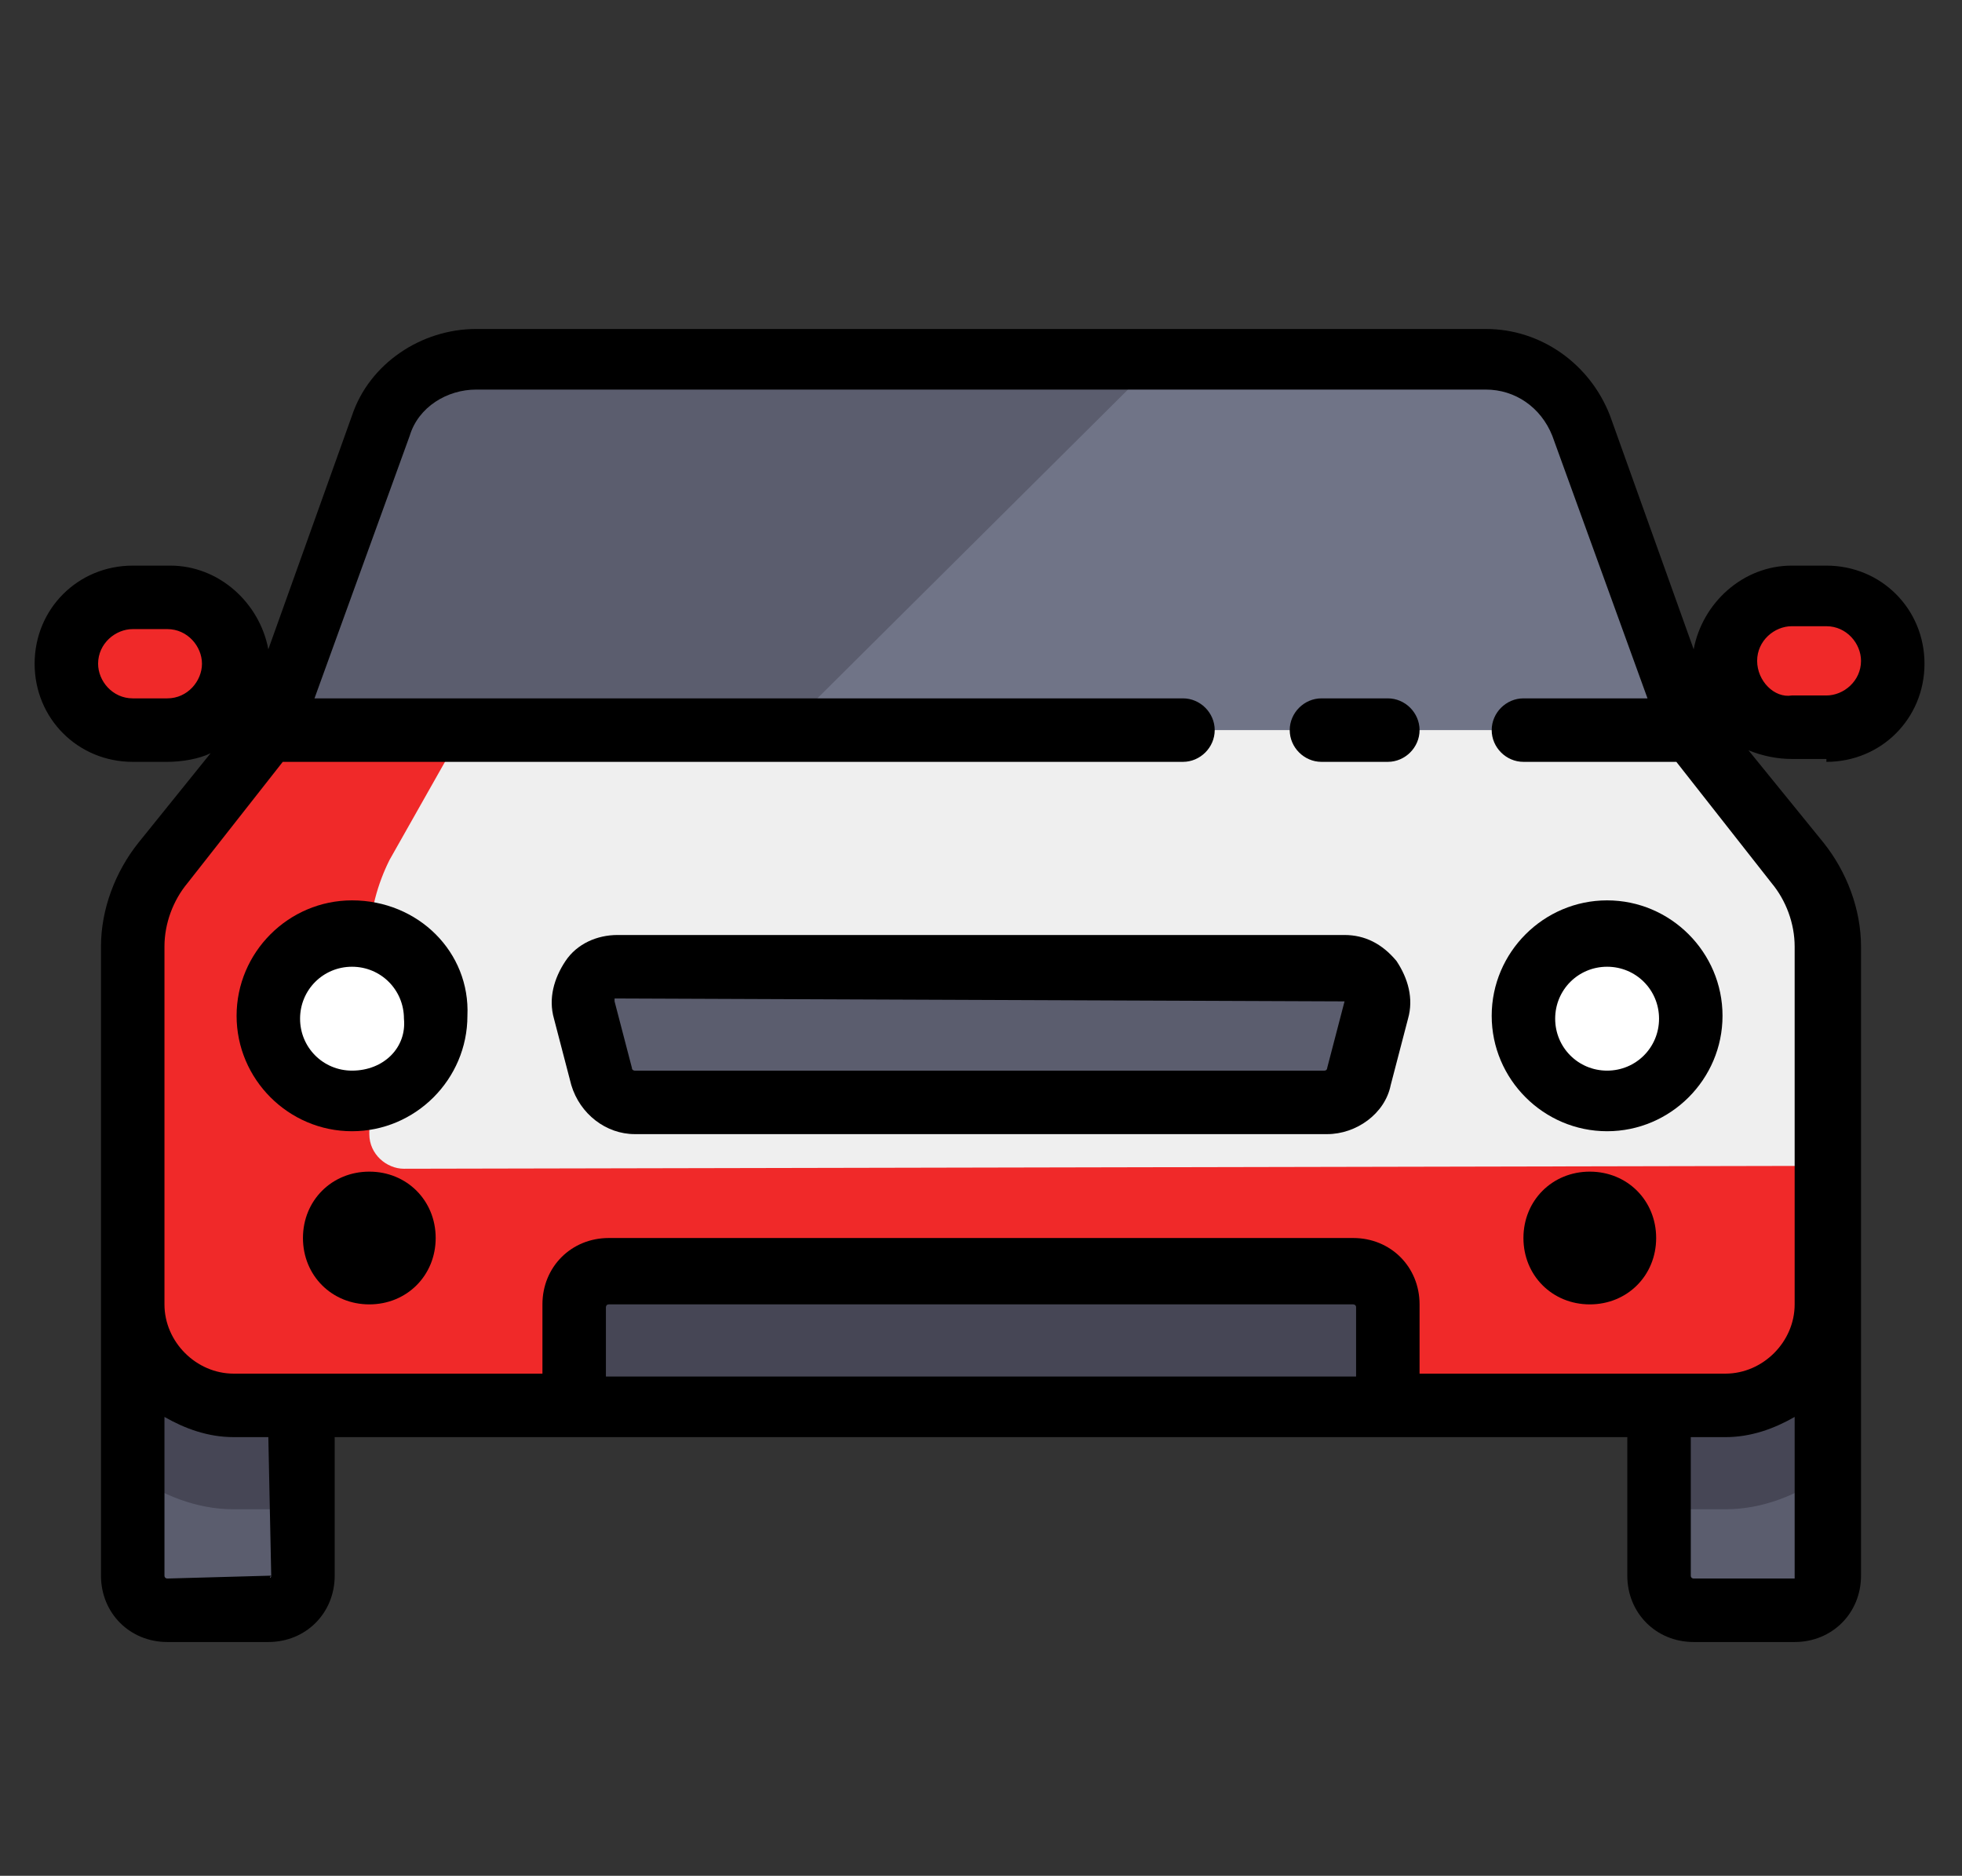
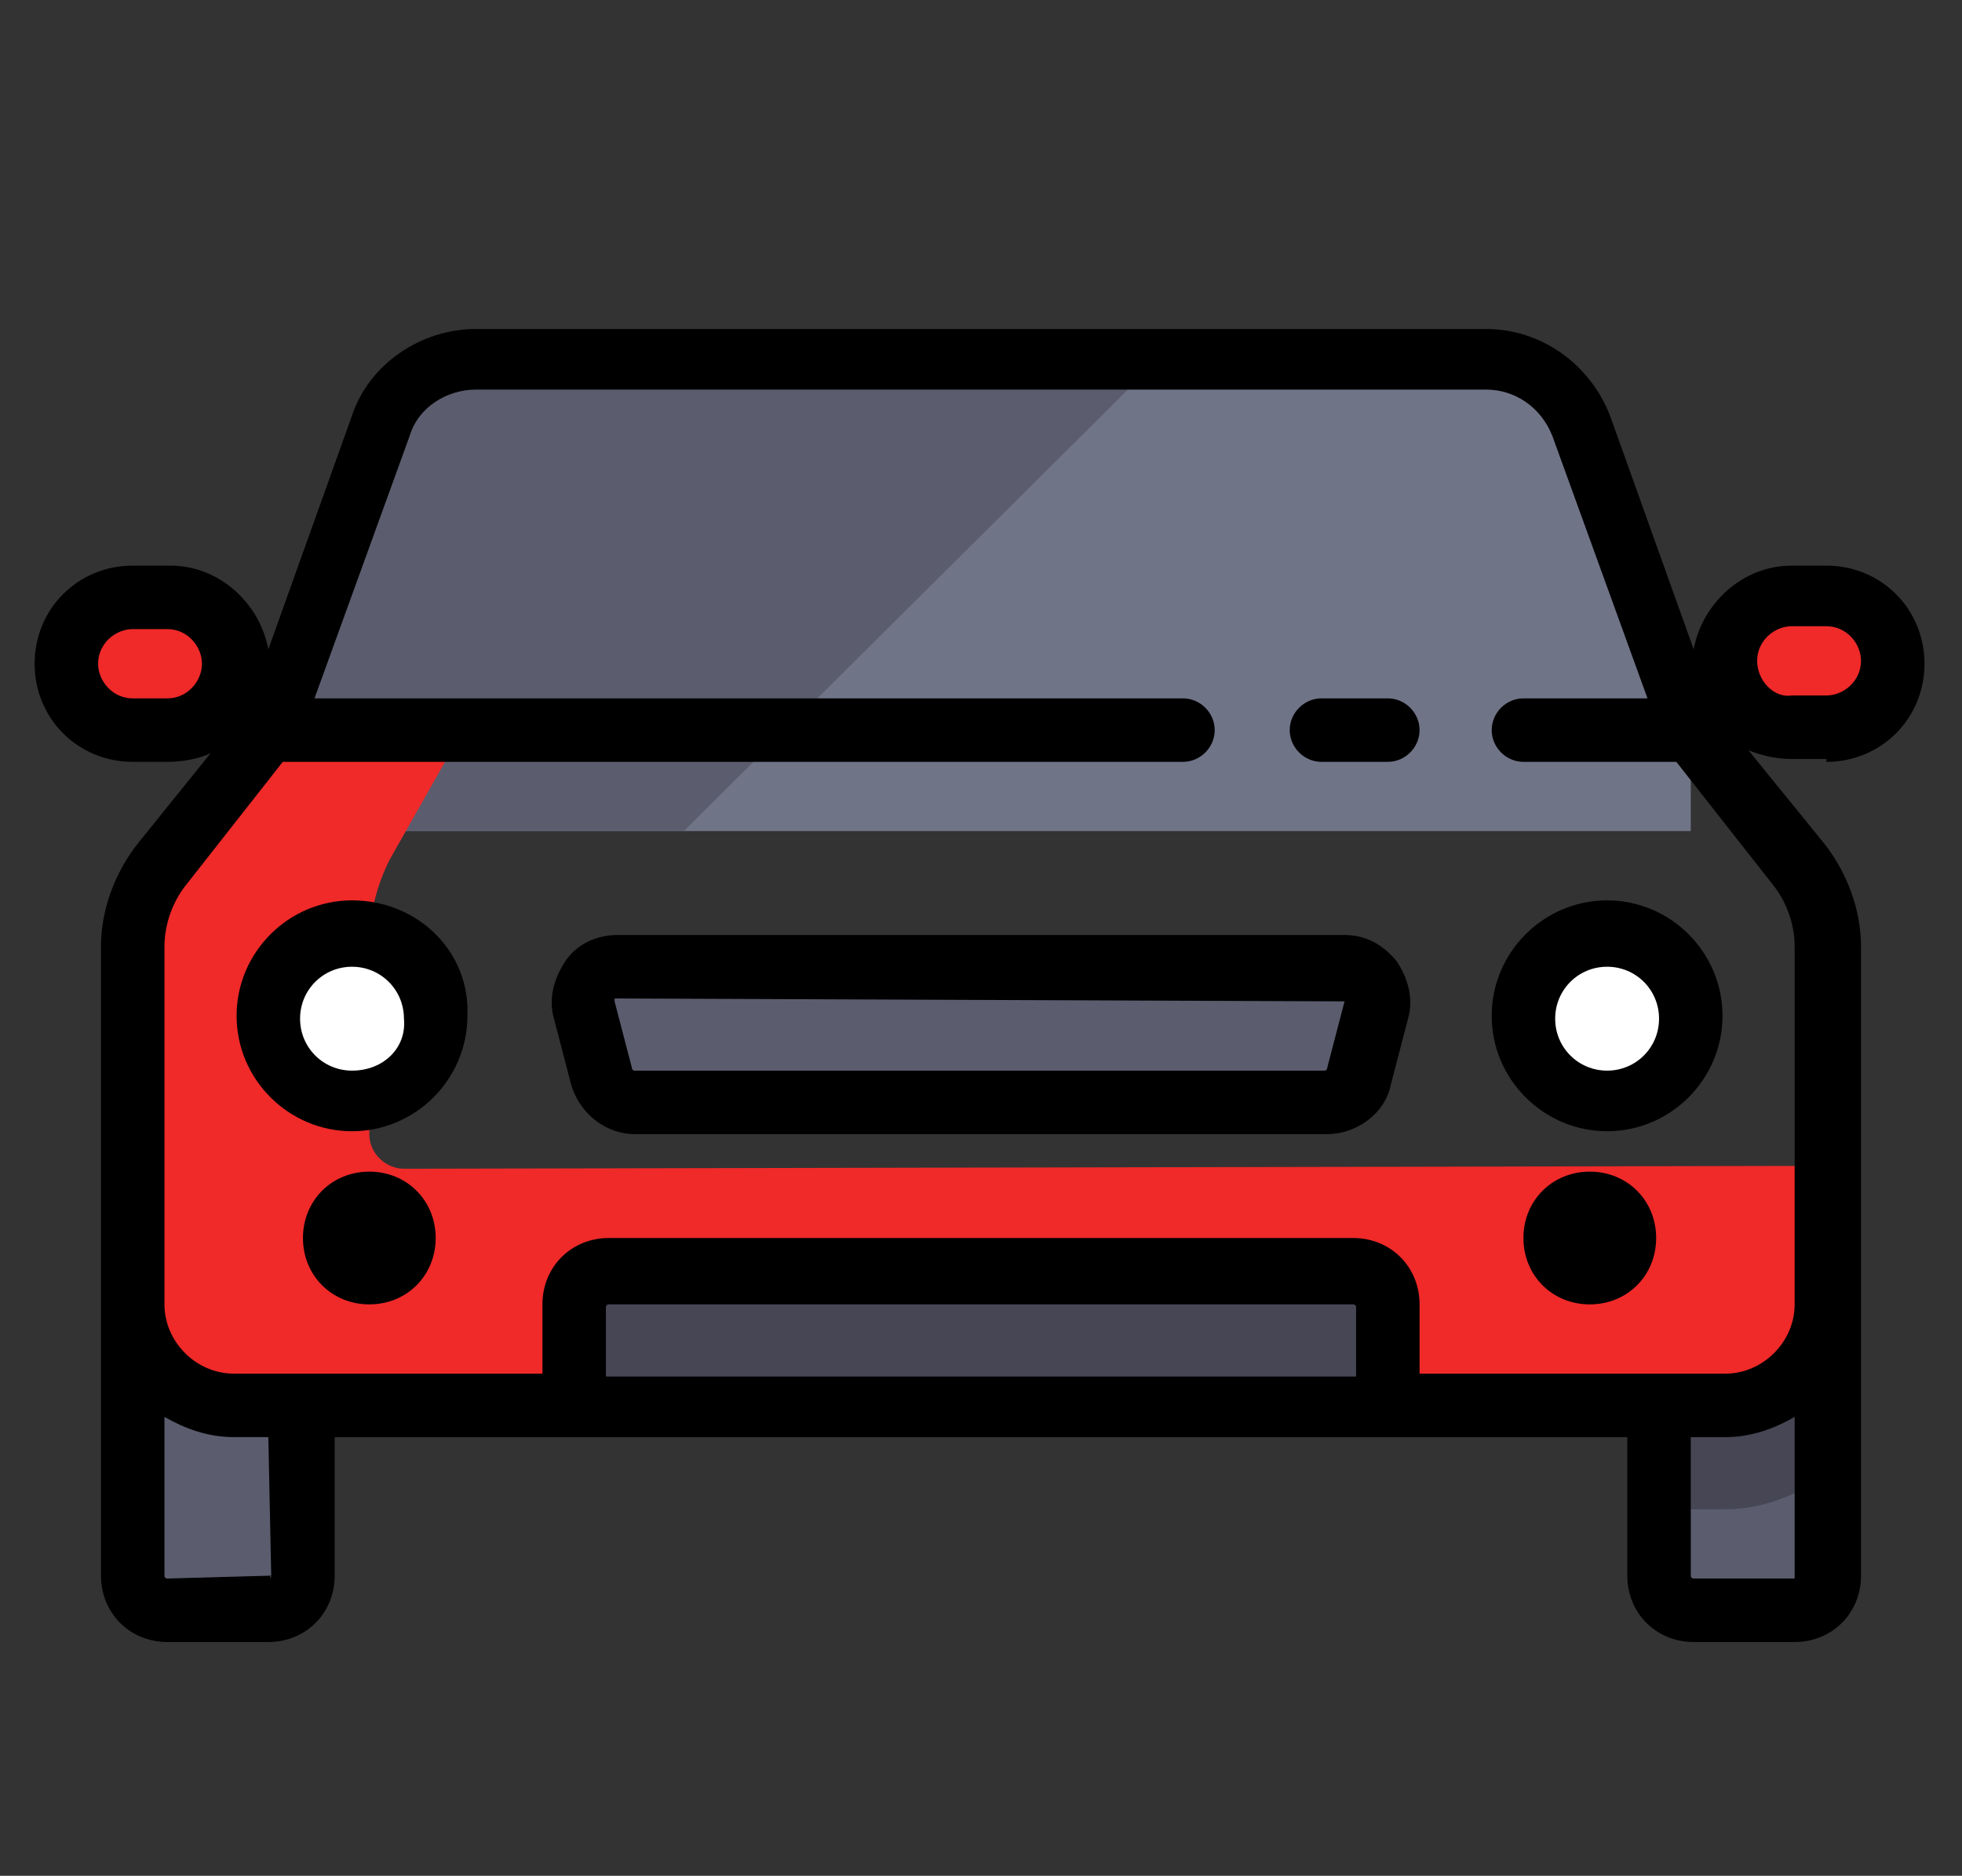
<svg xmlns="http://www.w3.org/2000/svg" id="Layer_1" x="0px" y="0px" viewBox="0 0 68 65" style="enable-background:new 0 0 68 65;" xml:space="preserve">
  <rect x="0" y="0" width="68" height="65" fill="#333333" stroke="none" />
  <style type="text/css"> .st0{display:none;} .st1{display:inline;} .st2{fill:#1A2B48;stroke:#FFFFFF;stroke-width:0.7;} .st3{fill:#5191FA;} .st4{fill:#FFFFFF;stroke:#5191FA;stroke-width:0.5;} .st5{fill:#707487;} .st6{fill:#5B5D6E;} .st7{fill:#F02929;} .st8{fill:#464655;} .st9{fill:#EFEFEF;} .st10{fill:#FFFFFF;} </style>
  <title>ico_eath</title>
  <desc>Created with Sketch.</desc>
  <g id="Hotel-layout" class="st0">
    <g id="_x30_1_x5F_Home" transform="translate(-134, -660)" class="st1">
      <g id="intro" transform="translate(0, 650)">
        <g id="_x31_" transform="translate(135, 0)">
          <g id="ico_eath" transform="translate(0, 10)">
            <polygon id="Shape" points="55.6,26.8 58.1,26.8 58.1,29.4 55.6,29.4 " />
            <polygon id="Shape_1_" points="13.9,29.4 16.4,29.4 16.4,32 13.9,32 " />
            <path id="Shape_2_" class="st2" d="M51.2,3.1l-1.4,2.1c2.2,1.5,4.1,3.2,5.8,5.2v5.2c0,2.9-2.1,5.3-4.9,5.7 c-2.9,0.4-5.2,2.9-5.2,5.9c0,1.8,0.8,3.5,2.2,4.7l1.2,1c1.7,1.4,2.6,3.6,2.2,5.8c-0.3,1.8-1.3,3.3-2.9,4.3 c-2.4,1.5-4.4,3.6-5.7,6.2l-1.8,3.7c-1,2.1-1.6,4.4-1.6,6.8v1.2c-2,0.4-4.2,0.7-6.3,0.7c-4.5,0-8.7-1-12.6-2.8 c3.9-2.8,6.3-7.2,6.3-12.1c0-2.3-1.1-4.5-3.1-5.8l-0.4-0.3c-2-1.4-2.5-4.1-1.2-6.1c1.5-2.2,1.6-5,0.2-7.3l-1.9-3.3 c-1.1-2-3.2-3.2-5.5-3.2c-2.6,0-4.9,1.6-5.8,4c-0.6,1.5-1.9,2.4-3.5,2.4H2.8c1.1-8.7,5.8-16.6,13.1-21.6l-1.4-2.1 C5.4,9.3,0,19.6,0,30.7C0,49.1,14.7,64,32.9,64s32.9-14.9,32.9-33.3C65.7,19.6,60.3,9.3,51.2,3.1z M2.5,30.7c0-0.4,0-0.9,0-1.3 h2.9c2.6,0,4.9-1.6,5.8-4c0.6-1.5,1.9-2.4,3.5-2.4c1.3,0,2.6,0.7,3.3,1.9l1.9,3.3c0.8,1.5,0.8,3.2-0.2,4.7 c-2.1,3.2-1.3,7.6,1.9,9.7l0.4,0.3c1.2,0.8,1.9,2.2,1.9,3.7c0,4.1-2,7.9-5.3,10.1l-1,0.6C8.7,52,2.5,42.1,2.5,30.7z M41.7,60.1 v-0.5c0-1.9,0.5-3.9,1.3-5.6l1.8-3.7c1.1-2.1,2.7-3.9,4.7-5.2c2.2-1.3,3.6-3.5,4.1-6c0.5-3.1-0.7-6.3-3.1-8.2l-1.2-1 c-0.8-0.7-1.3-1.6-1.3-2.7c0-1.7,1.3-3.2,3-3.4c4.1-0.5,7.2-4.1,7.2-8.2v-1.8c3.2,5,5.1,10.8,5.1,17 C63.2,44.5,54.1,56.3,41.7,60.1z" />
-             <polygon id="Shape_3_" points="8.8,42.2 11.4,42.2 11.4,44.8 8.8,44.8 " />
            <polygon id="Shape_4_" points="48,49.9 50.6,49.9 50.6,52.5 48,52.5 " />
            <polygon id="Shape_5_" points="17.7,48.6 20.2,48.6 20.2,51.2 17.7,51.2 " />
            <path id="Shape_6_" class="st3" d="M33,26.8c-0.6,0-1.2-0.3-1.6-0.9l-6.9-10.4c-1.1-1.6-1.6-3.5-1.6-5.4c0-5.5,4.5-9.9,10-9.9 h0.2c5.5,0,10,4.4,10,9.9c0,1.9-0.6,3.8-1.6,5.4L34.6,26C34.3,26.5,33.7,26.8,33,26.8z" />
            <path id="Shape_7_" class="st4" d="M32.8,16.1c-3.3,0-6-2.7-6-6s2.7-6,6-6s6,2.7,6,6S36.1,16.1,32.8,16.1z M32.8,5.5 c-2.6,0-4.7,2.1-4.7,4.7s2.1,4.7,4.7,4.7s4.7-2.1,4.7-4.7S35.4,5.5,32.8,5.5z" />
          </g>
        </g>
      </g>
    </g>
  </g>
  <g>
    <path class="st5" d="M51.5,12.4h-35c-1.5,0-2.8,0.9-3.3,2.3L9.3,25.3v3.5h49.3v-3.5l-3.9-10.6C54.3,13.3,52.9,12.4,51.5,12.4 L51.5,12.4z" />
    <path class="st6" d="M40.2,12.4H16.5c-1.5,0-2.8,0.9-3.3,2.3L9.3,25.3v3.5h14.4L40.2,12.4z" />
    <g>
      <path class="st7" d="M4.6,20.6h1.2c1.3,0,2.3,1.1,2.3,2.3l0,0c0,1.3-1.1,2.3-2.3,2.3H4.6c-1.3,0-2.3-1.1-2.3-2.3l0,0 C2.3,21.6,3.3,20.6,4.6,20.6z" />
      <path class="st7" d="M62.2,20.6h1.2c1.3,0,2.3,1.1,2.3,2.3l0,0c0,1.3-1.1,2.3-2.3,2.3h-1.2c-1.3,0-2.3-1.1-2.3-2.3l0,0 C59.8,21.6,60.9,20.6,62.2,20.6z" />
    </g>
    <path class="st6" d="M4.6,45.2v9.4c0,0.6,0.5,1.2,1.2,1.2h3.5c0.6,0,1.2-0.5,1.2-1.2v-9.4H4.6z" />
-     <path class="st8" d="M4.6,51.1c1,0.7,2.2,1.2,3.5,1.2h2.3v-5.9H4.6V51.1z" />
    <path class="st6" d="M63.3,45.2v9.4c0,0.6-0.5,1.2-1.2,1.2h-3.5c-0.6,0-1.2-0.5-1.2-1.2v-9.4H63.3z" />
    <path class="st8" d="M63.3,51.1c-1,0.7-2.2,1.2-3.5,1.2h-2.3v-5.9h5.9V51.1z" />
-     <path class="st9" d="M62.3,29.9l-3.7-4.6H9.3l-3.7,4.6c-0.7,0.8-1,1.9-1,2.9v12.4c0,1.9,1.6,3.5,3.5,3.5h51.7 c1.9,0,3.5-1.6,3.5-3.5V32.8C63.3,31.7,63,30.7,62.3,29.9z" />
    <path class="st7" d="M14,40.5c-0.6,0-1.2-0.5-1.2-1.2v-6.6c0-1.1,0.3-2.1,0.7-2.9l2.6-4.6H9.3l-3.7,4.6c-0.7,0.8-1,1.9-1,2.9v12.4 c0,1.9,1.6,3.5,3.5,3.5h51.7c1.9,0,3.5-1.6,3.5-3.5v-4.7L14,40.5L14,40.5z" />
    <path class="st6" d="M22,38.2h24c0.5,0,1-0.4,1.1-0.9l0.6-2.3c0.2-0.7-0.4-1.5-1.1-1.5H21.4c-0.8,0-1.3,0.7-1.1,1.5l0.6,2.3 C21,37.8,21.4,38.2,22,38.2z" />
    <g>
      <circle class="st10" cx="12.2" cy="35.3" r="2.9" />
      <circle class="st10" cx="55.7" cy="35.3" r="2.9" />
    </g>
    <path class="st8" d="M46.9,44.1H21.1c-0.6,0-1.2,0.5-1.2,1.2v3.5h28.2v-3.5C48.1,44.6,47.5,44.1,46.9,44.1z" />
    <path d="M48.1,24.2h-2.3c-0.6,0-1.1,0.5-1.1,1.1c0,0.6,0.5,1.1,1.1,1.1h2.3c0.6,0,1.1-0.5,1.1-1.1C49.2,24.7,48.7,24.2,48.1,24.2z" />
    <path d="M46.6,32.4H21.4c-0.7,0-1.4,0.3-1.8,0.9c-0.4,0.6-0.6,1.3-0.4,2l0.6,2.3c0.3,1,1.2,1.7,2.2,1.7h24c1,0,2-0.7,2.2-1.7 l0.6-2.3c0.2-0.7,0-1.4-0.4-2C47.9,32.7,47.3,32.4,46.6,32.4z M46.6,34.7L46,37c0,0,0,0.1-0.1,0.1H22c0,0-0.1,0-0.1-0.1l-0.6-2.3 c0,0,0,0,0-0.1c0,0,0,0,0.1,0L46.6,34.7C46.6,34.6,46.6,34.6,46.6,34.7C46.6,34.6,46.6,34.7,46.6,34.7z" />
    <path d="M63.3,26.4c1.9,0,3.4-1.5,3.4-3.4c0-1.9-1.5-3.4-3.4-3.4h-1.2c-1.7,0-3.1,1.3-3.4,2.9l-2.9-8.1c-0.7-1.8-2.4-3-4.3-3h-8.4 l-2.2,0c0,0-0.6,0-2.3,0H35c-1.6,0-4.1,0-6.4,0l-3.7,0h-8.4c-1.9,0-3.7,1.2-4.3,3l-2.9,8.1c-0.3-1.6-1.7-2.9-3.4-2.9H4.6 c-1.9,0-3.4,1.5-3.4,3.4c0,1.9,1.5,3.4,3.4,3.4h1.2c0.5,0,1.1-0.1,1.5-0.3l-2.5,3.1c-0.8,1-1.3,2.3-1.3,3.6v21.8 c0,1.3,1,2.3,2.3,2.3h3.5c1.3,0,2.3-1,2.3-2.3v-4.8h44.8v4.8c0,1.3,1,2.3,2.3,2.3h3.5c1.3,0,2.3-1,2.3-2.3V32.8 c0-1.3-0.5-2.6-1.3-3.6L60.6,26c0.5,0.2,1,0.3,1.5,0.3H63.3z M28.6,11.3c1.1,0,1.8,0,2.3,0h2.3c0.6,0,2.8,0,4.4,0h3.2H27.1H28.6z M5.8,24.2H4.6c-0.7,0-1.2-0.6-1.2-1.2c0-0.7,0.6-1.2,1.2-1.2h1.2c0.7,0,1.2,0.6,1.2,1.2C7,23.6,6.5,24.2,5.8,24.2z M9.4,54.6 C9.4,54.7,9.3,54.7,9.4,54.6l-3.6,0.1c0,0-0.1,0-0.1-0.1v-5.5c0.7,0.4,1.5,0.7,2.4,0.7h1.2L9.4,54.6L9.4,54.6z M47,47.7H21v-2.4 c0,0,0-0.1,0.1-0.1h25.8c0,0,0.1,0,0.1,0.1L47,47.7L47,47.7z M62.2,54.7h-3.5c0,0-0.1,0-0.1-0.1v-4.8h1.2c0.9,0,1.7-0.3,2.4-0.7 L62.2,54.7C62.2,54.7,62.2,54.7,62.2,54.7z M62.2,32.8v12.4c0,1.3-1.1,2.4-2.4,2.4H49.2v-2.4c0-1.3-1-2.3-2.3-2.3H21.1 c-1.3,0-2.3,1-2.3,2.3v2.4H8.1c-1.3,0-2.4-1.1-2.4-2.4V32.8c0-0.8,0.3-1.6,0.8-2.2l3.3-4.2H41c0.6,0,1.1-0.5,1.1-1.1 c0-0.6-0.5-1.1-1.1-1.1H10.9l3.3-9.1c0.3-1,1.3-1.6,2.3-1.6h35c1,0,1.9,0.6,2.3,1.6l3.3,9.1h-4.3c-0.6,0-1.1,0.5-1.1,1.1 c0,0.6,0.5,1.1,1.1,1.1h5.3l3.3,4.2C61.9,31.2,62.2,32,62.2,32.8z M60.9,22.9c0-0.7,0.6-1.2,1.2-1.2h1.2c0.7,0,1.2,0.6,1.2,1.2 c0,0.7-0.6,1.2-1.2,1.2h-1.2C61.5,24.2,60.9,23.6,60.9,22.9z" />
    <path d="M12.8,40.6c-1.3,0-2.3,1-2.3,2.3s1,2.3,2.3,2.3s2.3-1,2.3-2.3S14.1,40.6,12.8,40.6z" />
    <path d="M55.1,40.6c-1.3,0-2.3,1-2.3,2.3s1,2.3,2.3,2.3s2.3-1,2.3-2.3S56.4,40.6,55.1,40.6z" />
    <path d="M12.2,31.2c-2.2,0-4,1.8-4,4c0,2.2,1.8,4,4,4s4-1.8,4-4C16.3,33,14.5,31.2,12.2,31.2z M12.2,37.1c-1,0-1.8-0.8-1.8-1.8 c0-1,0.8-1.8,1.8-1.8s1.8,0.8,1.8,1.8C14.1,36.3,13.3,37.1,12.2,37.1z" />
    <path d="M55.7,31.2c-2.2,0-4,1.8-4,4c0,2.2,1.8,4,4,4s4-1.8,4-4C59.7,33,57.9,31.2,55.7,31.2z M55.7,37.1c-1,0-1.8-0.8-1.8-1.8 c0-1,0.8-1.8,1.8-1.8c1,0,1.8,0.8,1.8,1.8S56.7,37.1,55.7,37.1z" />
  </g>
</svg>